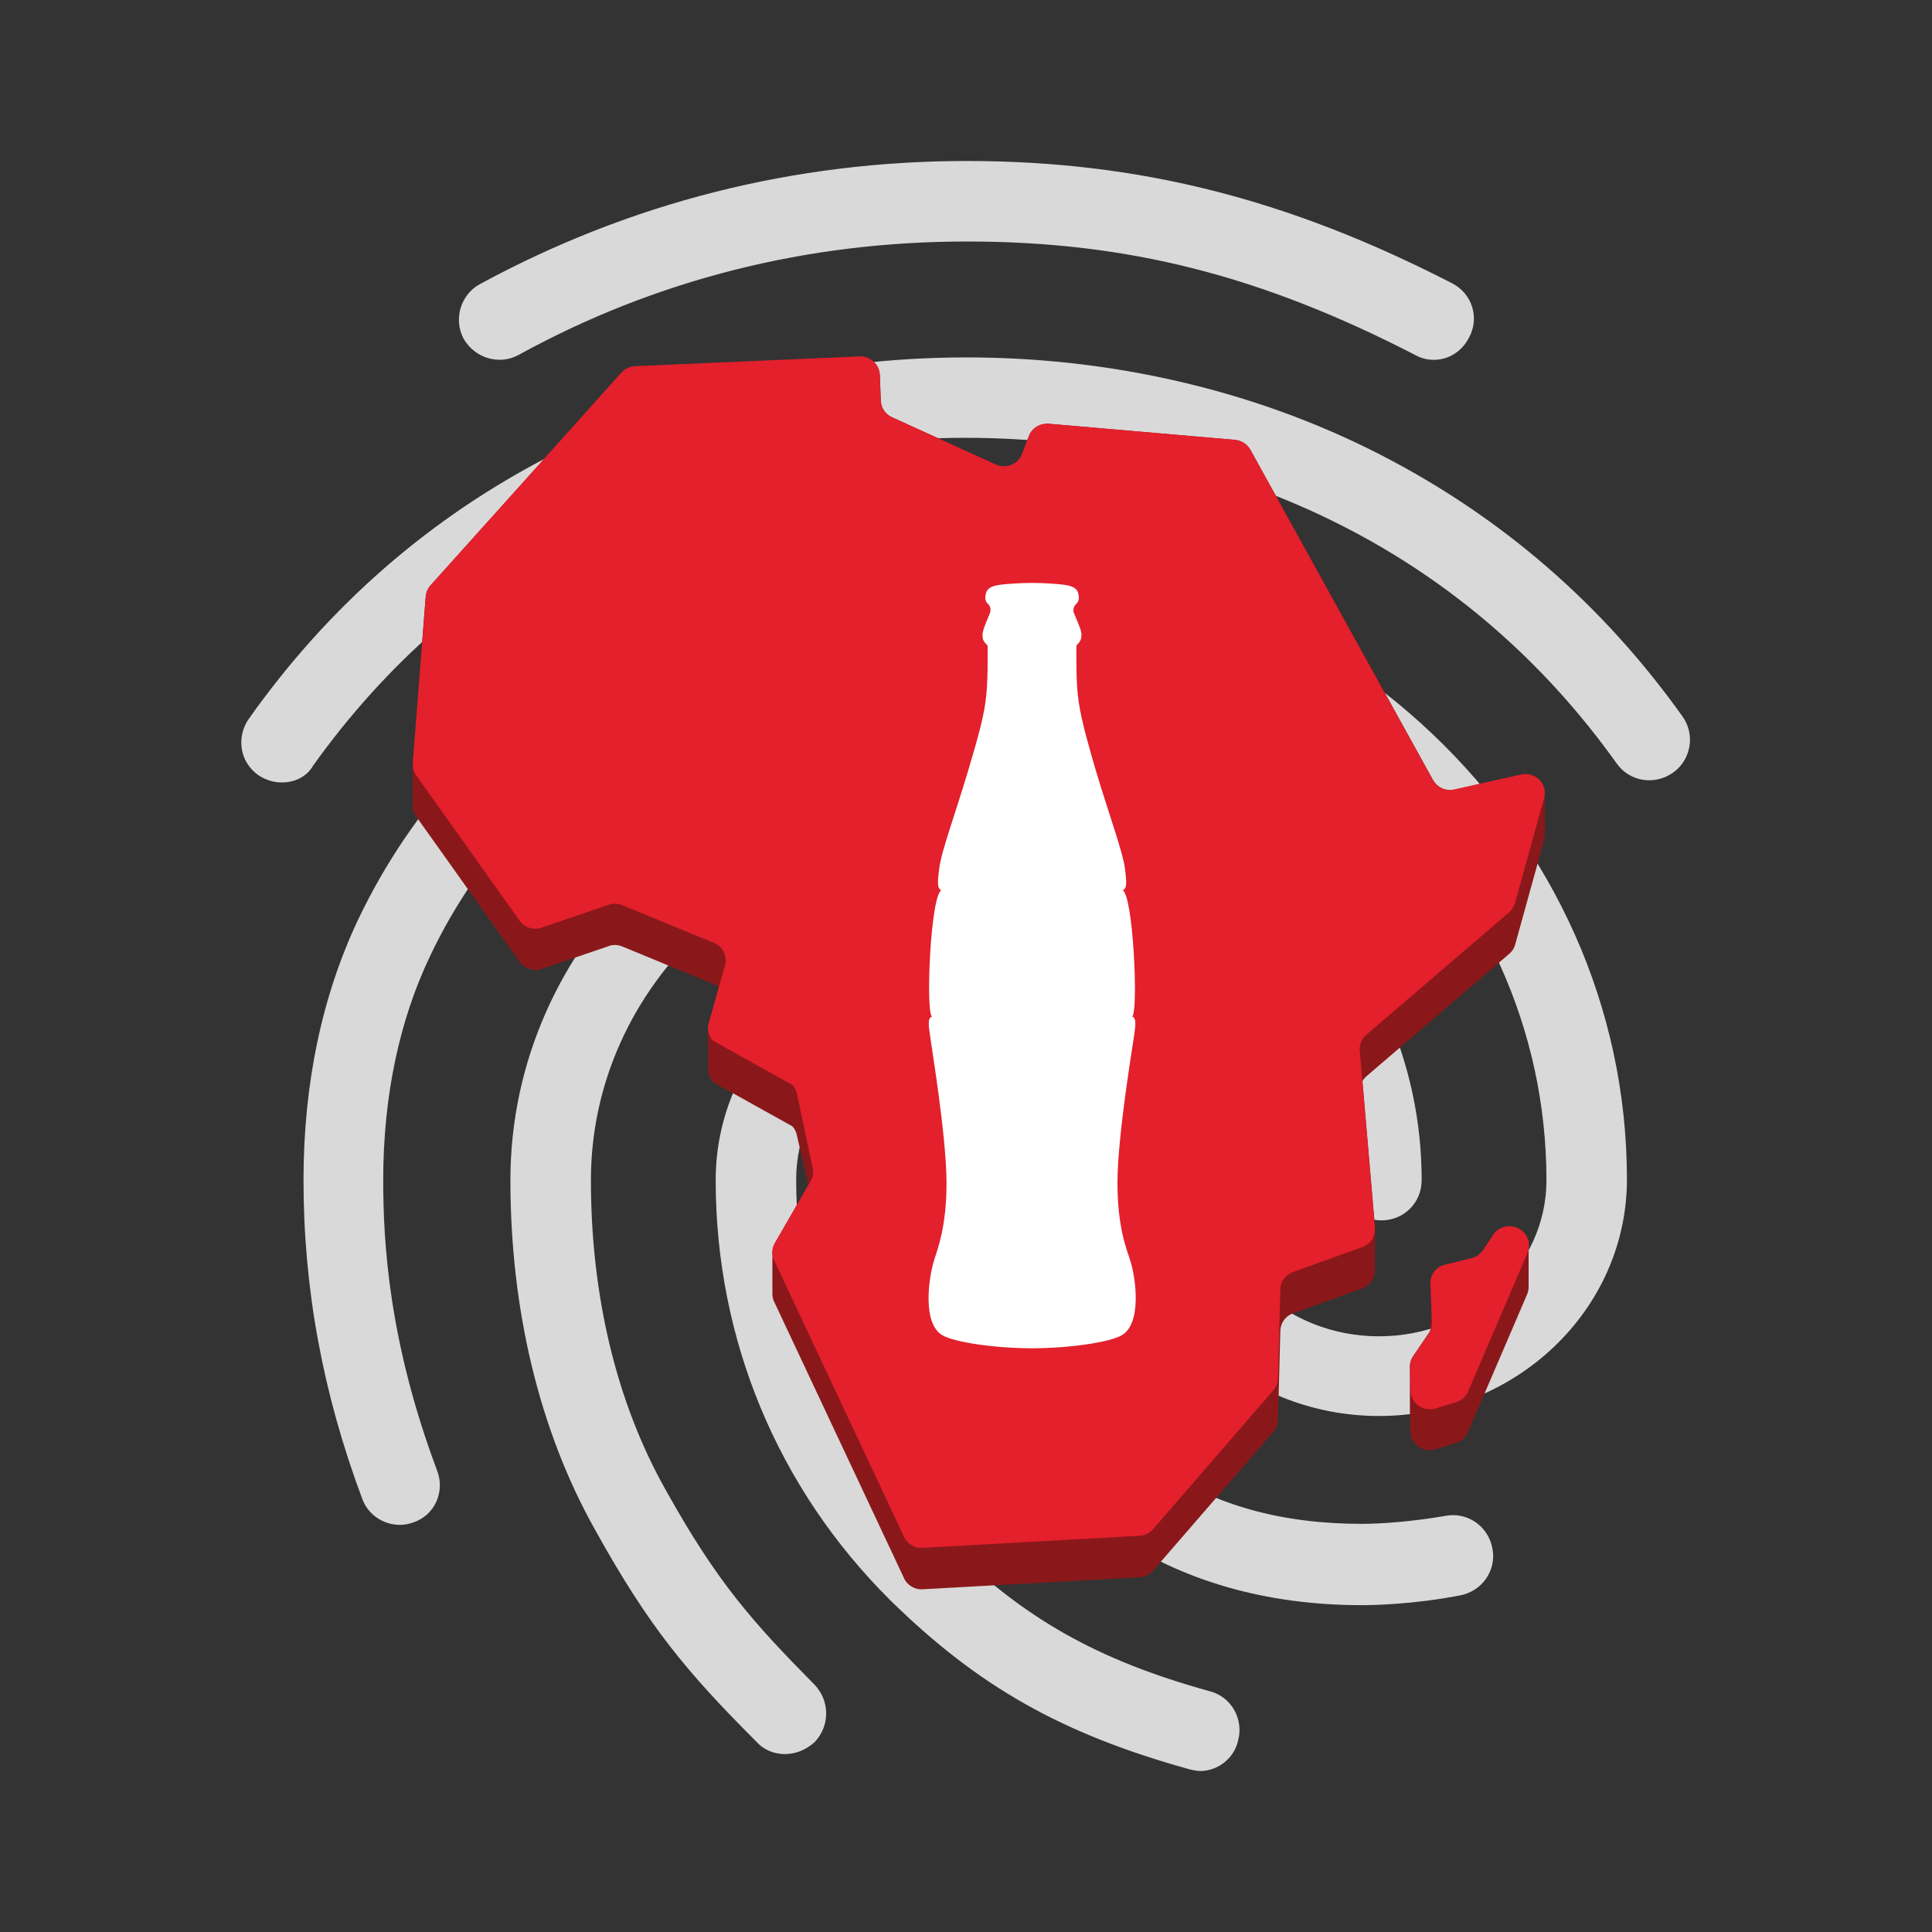
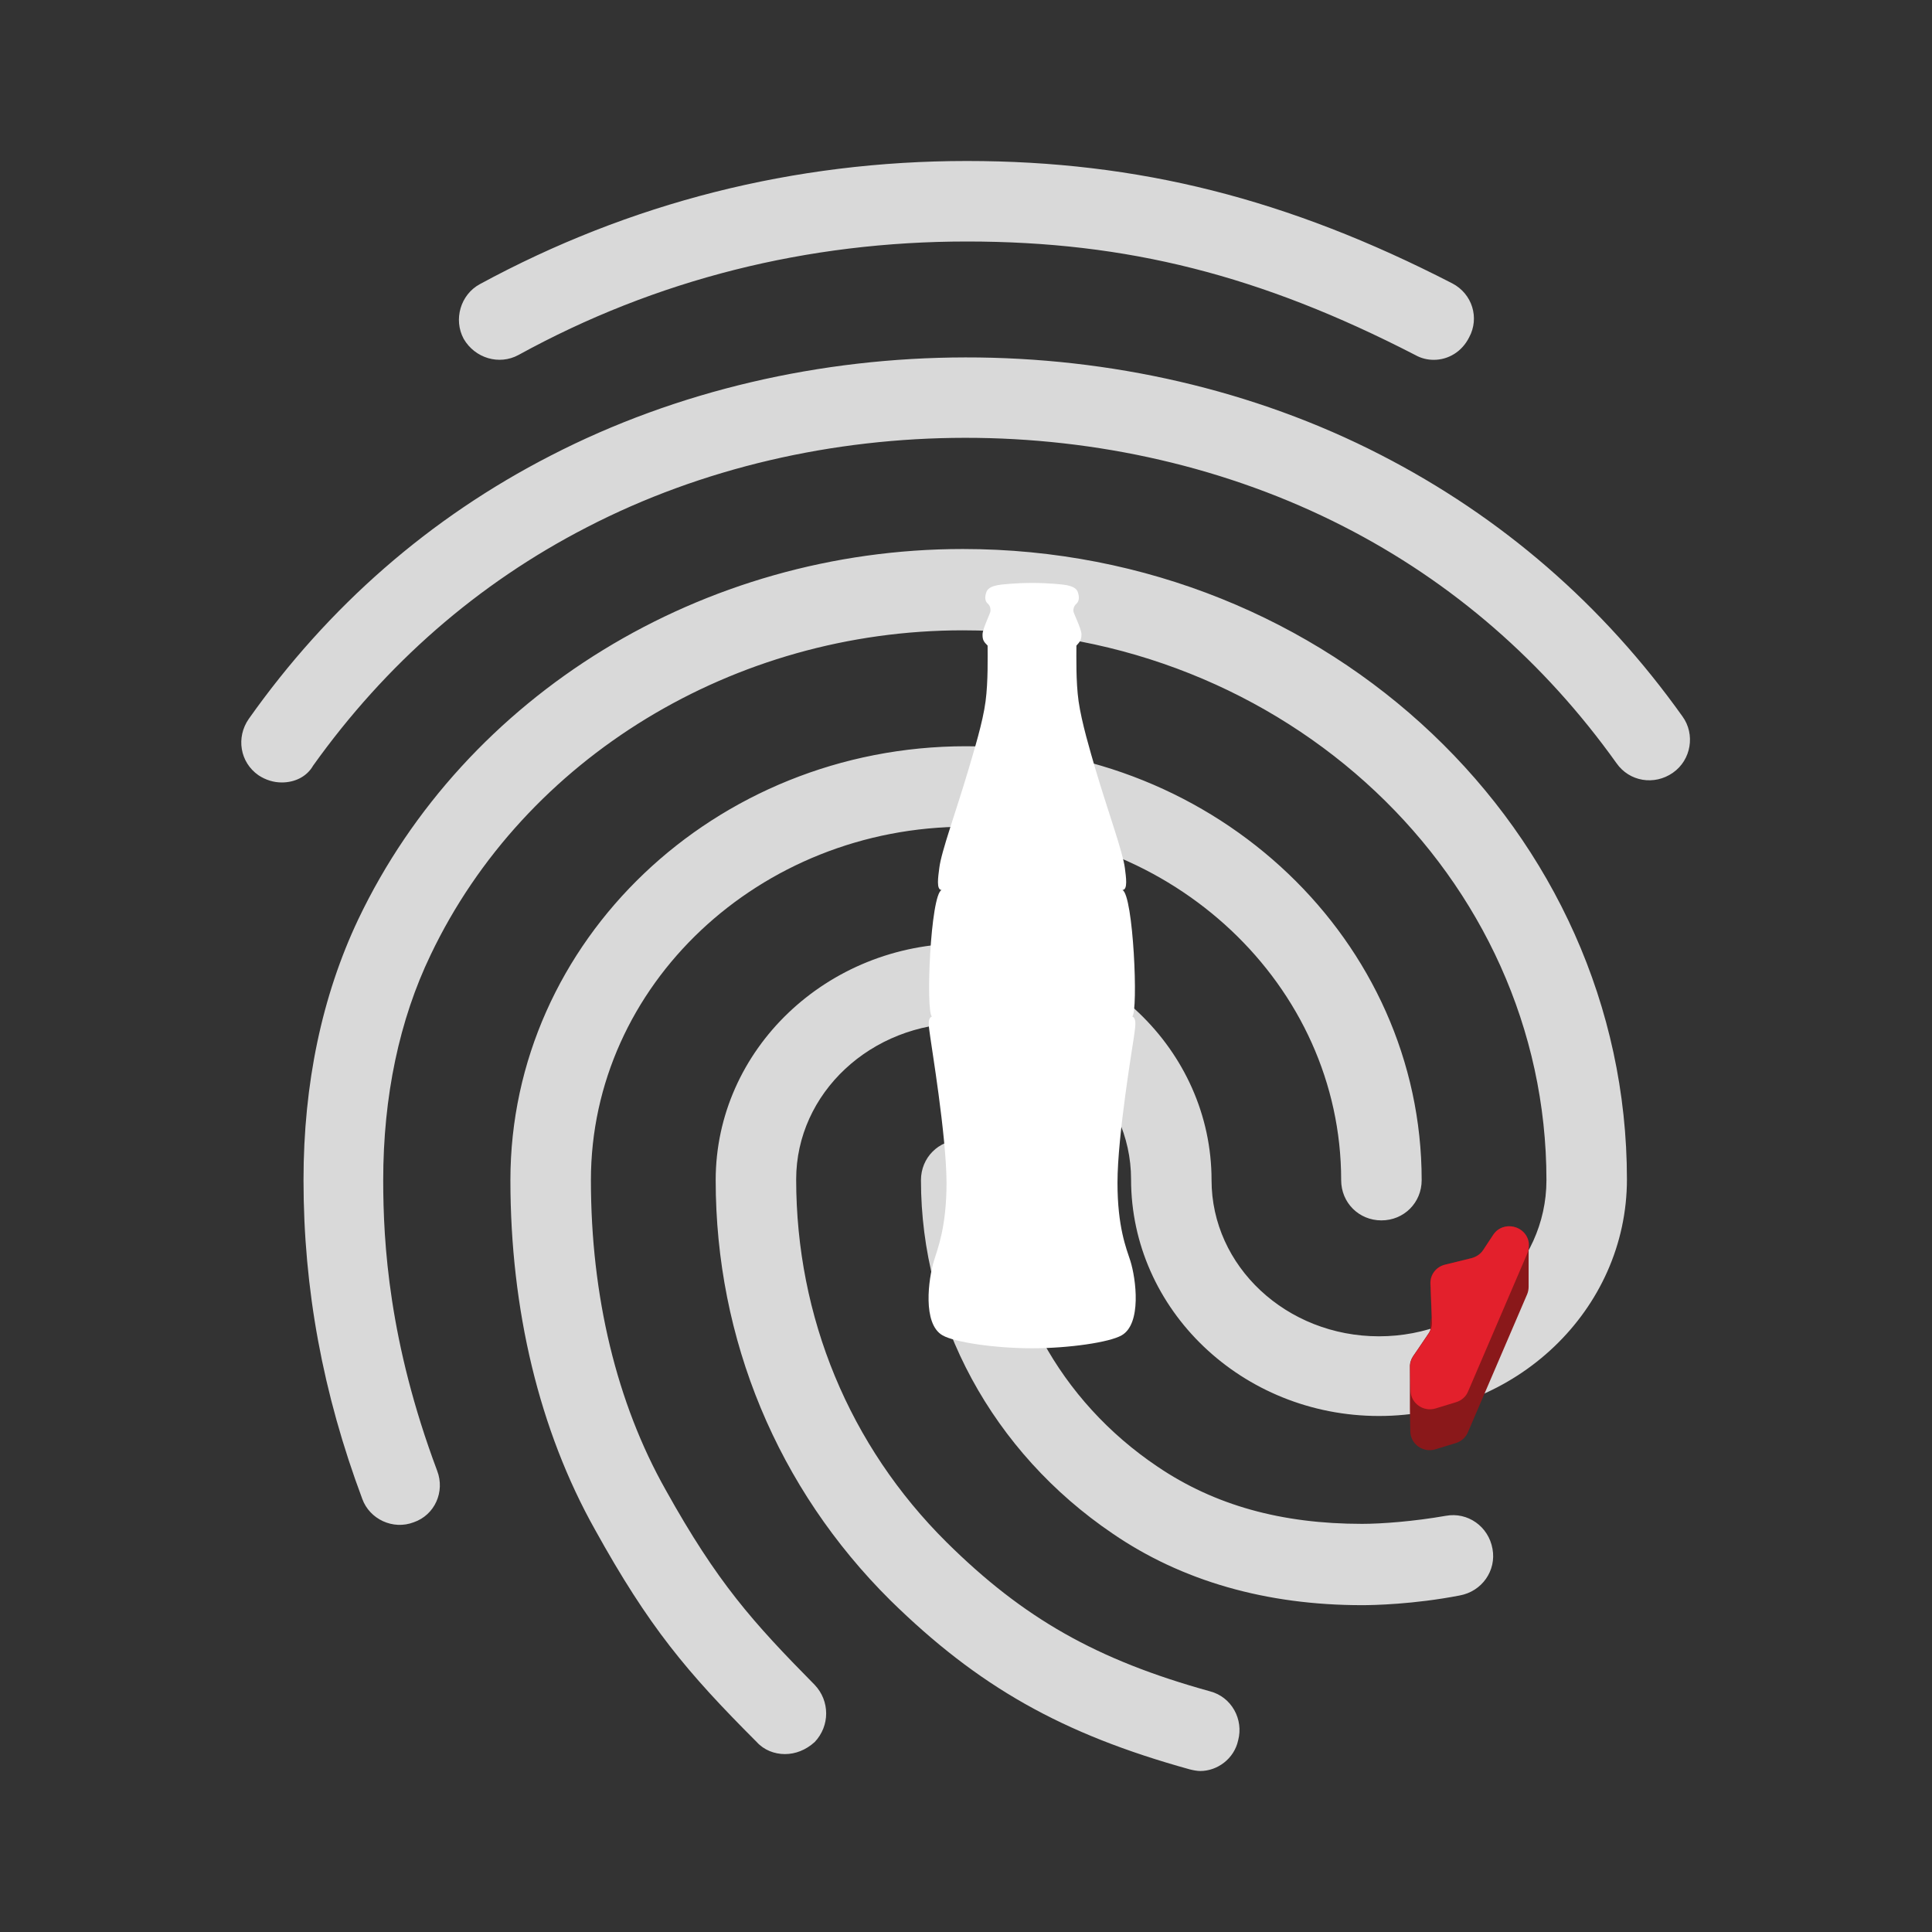
<svg xmlns="http://www.w3.org/2000/svg" width="103" height="103" viewBox="0 0 103 103" fill="none">
  <rect x="0" y="0" width="103" height="103" fill="#333333" stroke="none" />
  <path d="M76.436 19.184C76.093 19.184 75.75 19.098 75.449 18.926C67.209 14.678 60.085 12.875 51.545 12.875C43.047 12.875 34.979 14.892 27.64 18.926C26.61 19.484 25.323 19.098 24.722 18.068C24.164 17.038 24.55 15.707 25.58 15.15C33.563 10.815 42.318 8.583 51.545 8.583C60.686 8.583 68.668 10.6 77.424 15.107C78.496 15.665 78.883 16.952 78.325 17.982C77.939 18.755 77.209 19.184 76.436 19.184ZM15.023 41.715C14.594 41.715 14.164 41.586 13.778 41.329C12.791 40.642 12.576 39.312 13.263 38.325C17.512 32.316 22.919 27.595 29.357 24.291C42.833 17.338 60.085 17.295 73.604 24.248C80.041 27.552 85.449 32.23 89.698 38.196C90.384 39.14 90.17 40.513 89.183 41.2C88.196 41.887 86.865 41.672 86.178 40.685C82.316 35.278 77.424 31.029 71.63 28.067C59.313 21.759 43.562 21.759 31.288 28.11C25.451 31.115 20.559 35.406 16.696 40.814C16.353 41.415 15.709 41.715 15.023 41.715ZM41.846 93.515C41.288 93.515 40.73 93.301 40.343 92.872C36.61 89.138 34.593 86.735 31.717 81.542C28.756 76.263 27.211 69.825 27.211 62.916C27.211 50.17 38.112 39.784 51.502 39.784C64.892 39.784 75.793 50.17 75.793 62.916C75.793 64.118 74.849 65.062 73.647 65.062C72.445 65.062 71.501 64.118 71.501 62.916C71.501 52.53 62.531 44.075 51.502 44.075C40.472 44.075 31.503 52.53 31.503 62.916C31.503 69.096 32.876 74.804 35.494 79.439C38.241 84.374 40.129 86.477 43.434 89.825C44.249 90.683 44.249 92.013 43.434 92.872C42.961 93.301 42.404 93.515 41.846 93.515ZM72.617 85.576C67.51 85.576 63.004 84.288 59.313 81.756C52.918 77.422 49.099 70.383 49.099 62.916C49.099 61.714 50.043 60.77 51.244 60.77C52.446 60.77 53.39 61.714 53.39 62.916C53.39 68.967 56.48 74.675 61.716 78.194C64.763 80.254 68.325 81.241 72.617 81.241C73.647 81.241 75.364 81.112 77.08 80.812C78.239 80.597 79.355 81.37 79.569 82.572C79.784 83.73 79.011 84.846 77.81 85.061C75.364 85.533 73.218 85.576 72.617 85.576ZM63.991 94.417C63.819 94.417 63.604 94.374 63.433 94.331C56.609 92.442 52.146 89.91 47.468 85.318C41.459 79.353 38.155 71.413 38.155 62.916C38.155 55.963 44.077 50.298 51.373 50.298C58.669 50.298 64.591 55.963 64.591 62.916C64.591 67.508 68.583 71.242 73.518 71.242C78.454 71.242 82.445 67.508 82.445 62.916C82.445 46.736 68.497 33.604 51.33 33.604C39.142 33.604 27.983 40.385 22.962 50.899C21.288 54.375 20.43 58.453 20.43 62.916C20.43 66.263 20.731 71.542 23.306 78.409C23.735 79.525 23.177 80.769 22.061 81.155C20.945 81.585 19.701 80.984 19.314 79.911C17.211 74.289 16.181 68.71 16.181 62.916C16.181 57.766 17.169 53.088 19.1 49.011C24.808 37.037 37.468 29.269 51.33 29.269C70.857 29.269 86.736 44.333 86.736 62.873C86.736 69.825 80.814 75.49 73.518 75.49C66.222 75.49 60.3 69.825 60.3 62.873C60.3 58.281 56.309 54.547 51.373 54.547C46.438 54.547 42.446 58.281 42.446 62.873C42.446 70.212 45.279 77.078 50.472 82.228C54.549 86.263 58.454 88.494 64.506 90.168C65.664 90.468 66.308 91.67 66.008 92.786C65.793 93.773 64.892 94.417 63.991 94.417Z" fill="#D9D9D9" />
-   <path d="M82.36 42.279C82.36 42.257 82.36 42.242 82.36 42.219C82.36 42.196 82.36 42.174 82.353 42.151C82.353 42.129 82.345 42.113 82.345 42.091C82.337 42.068 82.337 42.053 82.329 42.03C82.322 42.008 82.322 41.993 82.314 41.97C82.306 41.955 82.299 41.932 82.291 41.917C82.283 41.895 82.276 41.88 82.268 41.864C82.26 41.849 82.252 41.827 82.245 41.812C82.237 41.797 82.222 41.774 82.214 41.759C82.198 41.744 82.191 41.721 82.175 41.706C82.16 41.691 82.152 41.676 82.144 41.661C82.129 41.646 82.114 41.623 82.098 41.608C82.091 41.593 82.075 41.585 82.067 41.57C82.037 41.54 82.013 41.517 81.983 41.495C81.975 41.487 81.967 41.48 81.959 41.48C81.936 41.465 81.913 41.442 81.89 41.427C81.875 41.419 81.859 41.412 81.852 41.404C81.828 41.389 81.805 41.382 81.782 41.367C81.767 41.359 81.751 41.352 81.736 41.344C81.713 41.336 81.689 41.329 81.666 41.321C81.651 41.314 81.636 41.314 81.62 41.306C81.597 41.299 81.574 41.291 81.551 41.291C81.535 41.291 81.52 41.284 81.504 41.284C81.481 41.276 81.451 41.276 81.427 41.276C81.412 41.276 81.397 41.276 81.381 41.276C81.35 41.276 81.319 41.276 81.296 41.276C81.281 41.276 81.266 41.276 81.25 41.276C81.204 41.284 81.165 41.284 81.119 41.299L77.541 42.098C77.487 42.113 77.433 42.121 77.379 42.121C77.349 42.121 77.318 42.121 77.287 42.121C77.256 42.121 77.233 42.121 77.202 42.113C76.87 42.076 76.57 41.887 76.4 41.585L71.697 33.077L66.662 23.979C66.561 23.798 66.407 23.655 66.23 23.564C66.222 23.564 66.222 23.557 66.214 23.557C66.122 23.512 66.029 23.481 65.929 23.466C65.906 23.459 65.875 23.459 65.852 23.451L55.913 22.591C55.882 22.591 55.859 22.591 55.828 22.591C55.79 22.591 55.751 22.591 55.712 22.599C55.666 22.606 55.62 22.614 55.574 22.621C55.558 22.621 55.543 22.629 55.535 22.637C55.52 22.637 55.512 22.644 55.497 22.644C55.427 22.667 55.358 22.697 55.296 22.735C55.288 22.735 55.281 22.742 55.273 22.742C55.088 22.855 54.941 23.029 54.857 23.24L54.486 24.206C54.325 24.62 53.924 24.862 53.507 24.862C53.368 24.862 53.222 24.832 53.091 24.764L50.639 23.647L47.555 22.244C47.377 22.161 47.231 22.041 47.131 21.89C47.03 21.739 46.969 21.558 46.961 21.369L46.915 20.162L46.907 19.981C46.907 19.951 46.907 19.921 46.899 19.898C46.83 19.378 46.367 18.985 45.828 19.016L41.656 19.212L33.868 19.536C33.66 19.544 33.468 19.619 33.306 19.732C33.259 19.77 33.213 19.8 33.174 19.845L22.981 31.175C22.842 31.319 22.75 31.5 22.711 31.689C22.703 31.719 22.703 31.749 22.696 31.779L22.002 40.665V40.673C22.002 40.688 22.002 40.718 22.002 40.74C22.002 40.763 22.002 40.786 22.002 40.816V42.898C21.986 43.147 22.071 43.396 22.233 43.592L27.746 51.339C27.993 51.633 28.386 51.769 28.772 51.693L32.558 50.404C32.773 50.358 33.005 50.381 33.205 50.471L38.086 52.486C38.179 52.523 38.256 52.576 38.325 52.636L38.225 53.006L37.785 54.567C37.778 54.605 37.77 54.635 37.762 54.673C37.762 54.681 37.762 54.688 37.755 54.696C37.747 54.726 37.747 54.756 37.747 54.786C37.747 54.801 37.747 54.816 37.747 54.831V56.989C37.739 57.238 37.832 57.494 38.001 57.683L42.25 60.051C42.373 60.195 42.458 60.361 42.489 60.549L43.098 63.182L41.301 66.29C41.278 66.328 41.263 66.365 41.247 66.403C41.24 66.418 41.24 66.426 41.24 66.433C41.232 66.463 41.217 66.493 41.209 66.524C41.209 66.531 41.201 66.546 41.201 66.561C41.194 66.591 41.186 66.622 41.186 66.659C41.186 66.667 41.186 66.674 41.186 66.682C41.178 66.727 41.178 66.765 41.178 66.803V66.818V68.983C41.178 69.103 41.201 69.217 41.24 69.33L48.164 84.069C48.326 84.499 48.765 84.771 49.236 84.726L60.794 84.085C61.056 84.062 61.303 83.934 61.48 83.73L67.888 76.33C68.042 76.156 68.127 75.93 68.134 75.704L68.258 70.936C68.273 70.522 68.535 70.159 68.936 70.016L72.63 68.689C73.015 68.553 73.277 68.198 73.3 67.806H73.308V65.603C73.308 65.581 73.308 65.558 73.308 65.535C73.308 65.513 73.308 65.49 73.308 65.475V65.468L72.637 57.638C72.691 57.539 72.761 57.456 72.846 57.381L80.464 50.849C80.618 50.72 80.726 50.547 80.78 50.351L82.329 44.754C82.353 44.671 82.36 44.595 82.36 44.52V42.279Z" fill="#8A181A" />
-   <path d="M81.503 66.41C81.503 66.395 81.503 66.38 81.503 66.372C81.503 66.35 81.503 66.327 81.495 66.304V66.274C81.426 65.686 80.909 65.354 80.408 65.376C80.385 65.376 80.354 65.376 80.331 65.384C80.053 65.422 79.783 65.565 79.606 65.837L79.244 66.38L79.074 66.644C79.035 66.697 78.997 66.749 78.951 66.795C78.858 66.885 78.758 66.961 78.642 67.013C78.642 67.013 78.642 67.013 78.635 67.013C78.627 67.013 78.619 67.021 78.611 67.021C78.557 67.044 78.503 67.059 78.449 67.074L77.038 67.421C77 67.428 76.954 67.443 76.915 67.459C76.892 67.466 76.861 67.481 76.838 67.489C76.769 67.519 76.707 67.557 76.653 67.602C76.645 67.609 76.637 67.609 76.63 67.617C76.537 67.692 76.452 67.783 76.391 67.888C76.306 68.024 76.26 68.175 76.252 68.341C76.252 68.371 76.252 68.401 76.252 68.432L76.321 70.227C76.275 70.348 76.252 70.483 76.252 70.619L76.26 70.891C76.244 70.921 76.237 70.951 76.221 70.981C76.221 70.989 76.213 70.996 76.213 70.996C76.198 71.026 76.183 71.057 76.159 71.087L75.573 71.954L75.334 72.301C75.219 72.475 75.157 72.678 75.165 72.882V72.897V72.942V75.123L75.188 76.322C75.203 76.993 75.874 77.469 76.529 77.265L77.617 76.933C77.91 76.842 78.141 76.631 78.257 76.36L81.418 68.997C81.472 68.869 81.495 68.726 81.495 68.59V66.448V66.41H81.503Z" fill="#8A181A" />
-   <path d="M65.843 23.451L55.911 22.591C55.449 22.554 55.017 22.818 54.855 23.24L54.485 24.206C54.269 24.756 53.629 25.013 53.082 24.764L47.545 22.244C47.191 22.086 46.967 21.747 46.952 21.369L46.898 19.974C46.875 19.408 46.389 18.978 45.818 19.001L33.859 19.521C33.597 19.536 33.343 19.642 33.157 19.831L22.98 31.176C22.817 31.342 22.717 31.553 22.702 31.779L22.008 40.665C21.985 40.929 22.062 41.193 22.232 41.397L27.745 49.144C27.991 49.438 28.385 49.574 28.77 49.491L32.556 48.201C32.772 48.156 33.003 48.178 33.204 48.269L38.084 50.276C38.547 50.479 38.786 50.985 38.655 51.467L37.784 54.545C37.691 54.877 37.776 55.224 38.007 55.48L42.256 57.849C42.379 57.985 42.464 58.158 42.495 58.347L43.335 62.307C43.374 62.533 43.335 62.775 43.212 62.971L41.308 66.275C41.161 66.531 41.13 66.841 41.238 67.12L48.162 81.859C48.324 82.29 48.764 82.561 49.234 82.516L60.792 81.875C61.054 81.852 61.301 81.724 61.478 81.52L67.886 74.12C68.04 73.947 68.125 73.728 68.133 73.494L68.256 68.734C68.264 68.319 68.534 67.957 68.935 67.814L72.628 66.486C73.067 66.328 73.337 65.905 73.299 65.453L72.489 56.016C72.466 55.699 72.59 55.382 72.836 55.171L80.454 48.639C80.609 48.51 80.716 48.337 80.77 48.141L82.32 42.544C82.528 41.804 81.858 41.126 81.094 41.291L77.516 42.091C77.062 42.189 76.599 41.985 76.383 41.586L66.66 23.98C66.498 23.678 66.182 23.482 65.843 23.451Z" fill="#E3202C" />
+   <path d="M81.503 66.41C81.503 66.395 81.503 66.38 81.503 66.372C81.503 66.35 81.503 66.327 81.495 66.304V66.274C81.426 65.686 80.909 65.354 80.408 65.376C80.385 65.376 80.354 65.376 80.331 65.384C80.053 65.422 79.783 65.565 79.606 65.837L79.244 66.38L79.074 66.644C79.035 66.697 78.997 66.749 78.951 66.795C78.858 66.885 78.758 66.961 78.642 67.013C78.642 67.013 78.642 67.013 78.635 67.013C78.627 67.013 78.619 67.021 78.611 67.021C78.557 67.044 78.503 67.059 78.449 67.074L77.038 67.421C77 67.428 76.954 67.443 76.915 67.459C76.892 67.466 76.861 67.481 76.838 67.489C76.769 67.519 76.707 67.557 76.653 67.602C76.645 67.609 76.637 67.609 76.63 67.617C76.537 67.692 76.452 67.783 76.391 67.888C76.306 68.024 76.26 68.175 76.252 68.341C76.252 68.371 76.252 68.401 76.252 68.432L76.321 70.227C76.275 70.348 76.252 70.483 76.252 70.619L76.26 70.891C76.244 70.921 76.237 70.951 76.221 70.981C76.221 70.989 76.213 70.996 76.213 70.996C76.198 71.026 76.183 71.057 76.159 71.087L75.573 71.954L75.334 72.301C75.219 72.475 75.157 72.678 75.165 72.882V72.897V72.942V75.123L75.188 76.322C75.203 76.993 75.874 77.469 76.529 77.265L77.617 76.933C77.91 76.842 78.141 76.631 78.257 76.36L81.418 68.997C81.472 68.869 81.495 68.726 81.495 68.59V66.41H81.503Z" fill="#8A181A" />
  <path d="M79.602 65.838L79.07 66.645C78.931 66.856 78.708 67.007 78.453 67.075L77.042 67.422C76.564 67.535 76.24 67.965 76.264 68.44L76.341 70.5C76.348 70.711 76.287 70.922 76.171 71.096L75.346 72.31C75.23 72.484 75.169 72.687 75.176 72.891L75.2 74.143C75.215 74.814 75.886 75.29 76.541 75.086L77.628 74.754C77.921 74.664 78.153 74.46 78.268 74.181L81.43 66.811C81.499 66.653 81.522 66.479 81.507 66.306V66.275C81.383 65.332 80.127 65.038 79.602 65.838Z" fill="#E3202C" />
  <path d="M59.792 71.193C59.144 71.563 56.993 71.88 55.027 71.88C53.053 71.88 50.902 71.563 50.254 71.193C49.167 70.582 49.498 68.168 49.791 67.218C49.992 66.554 50.462 65.415 50.462 63.054C50.455 60.527 49.629 55.624 49.599 55.315C49.537 54.809 49.406 54.304 49.683 54.191C49.344 53.934 49.606 47.696 50.2 47.447C49.907 47.447 50.015 46.753 50.077 46.27C50.185 45.387 50.956 43.306 51.627 41.042C51.919 40.039 52.398 38.515 52.544 37.384C52.683 36.335 52.652 35 52.652 34.419C52.452 34.216 52.374 34.125 52.382 33.808C52.398 33.484 52.806 32.692 52.806 32.571C52.806 32.458 52.806 32.315 52.667 32.187C52.49 32.043 52.505 31.787 52.583 31.576C52.667 31.311 52.976 31.244 53.176 31.198C53.331 31.161 54.163 31.078 55.027 31.078C55.883 31.078 56.723 31.161 56.877 31.198C57.062 31.244 57.386 31.311 57.463 31.576C57.541 31.794 57.548 32.043 57.386 32.187C57.24 32.322 57.224 32.458 57.224 32.571C57.224 32.692 57.641 33.484 57.656 33.808C57.656 34.125 57.571 34.216 57.386 34.419C57.386 34.993 57.355 36.335 57.502 37.384C57.664 38.515 58.119 40.039 58.412 41.042C59.083 43.306 59.854 45.395 59.969 46.27C60.031 46.76 60.139 47.447 59.838 47.447C60.424 47.696 60.694 53.942 60.363 54.191C60.633 54.304 60.509 54.817 60.447 55.315C60.409 55.624 59.576 60.527 59.576 63.054C59.576 65.415 60.046 66.554 60.262 67.218C60.563 68.168 60.879 70.582 59.792 71.193Z" fill="white" />
</svg>